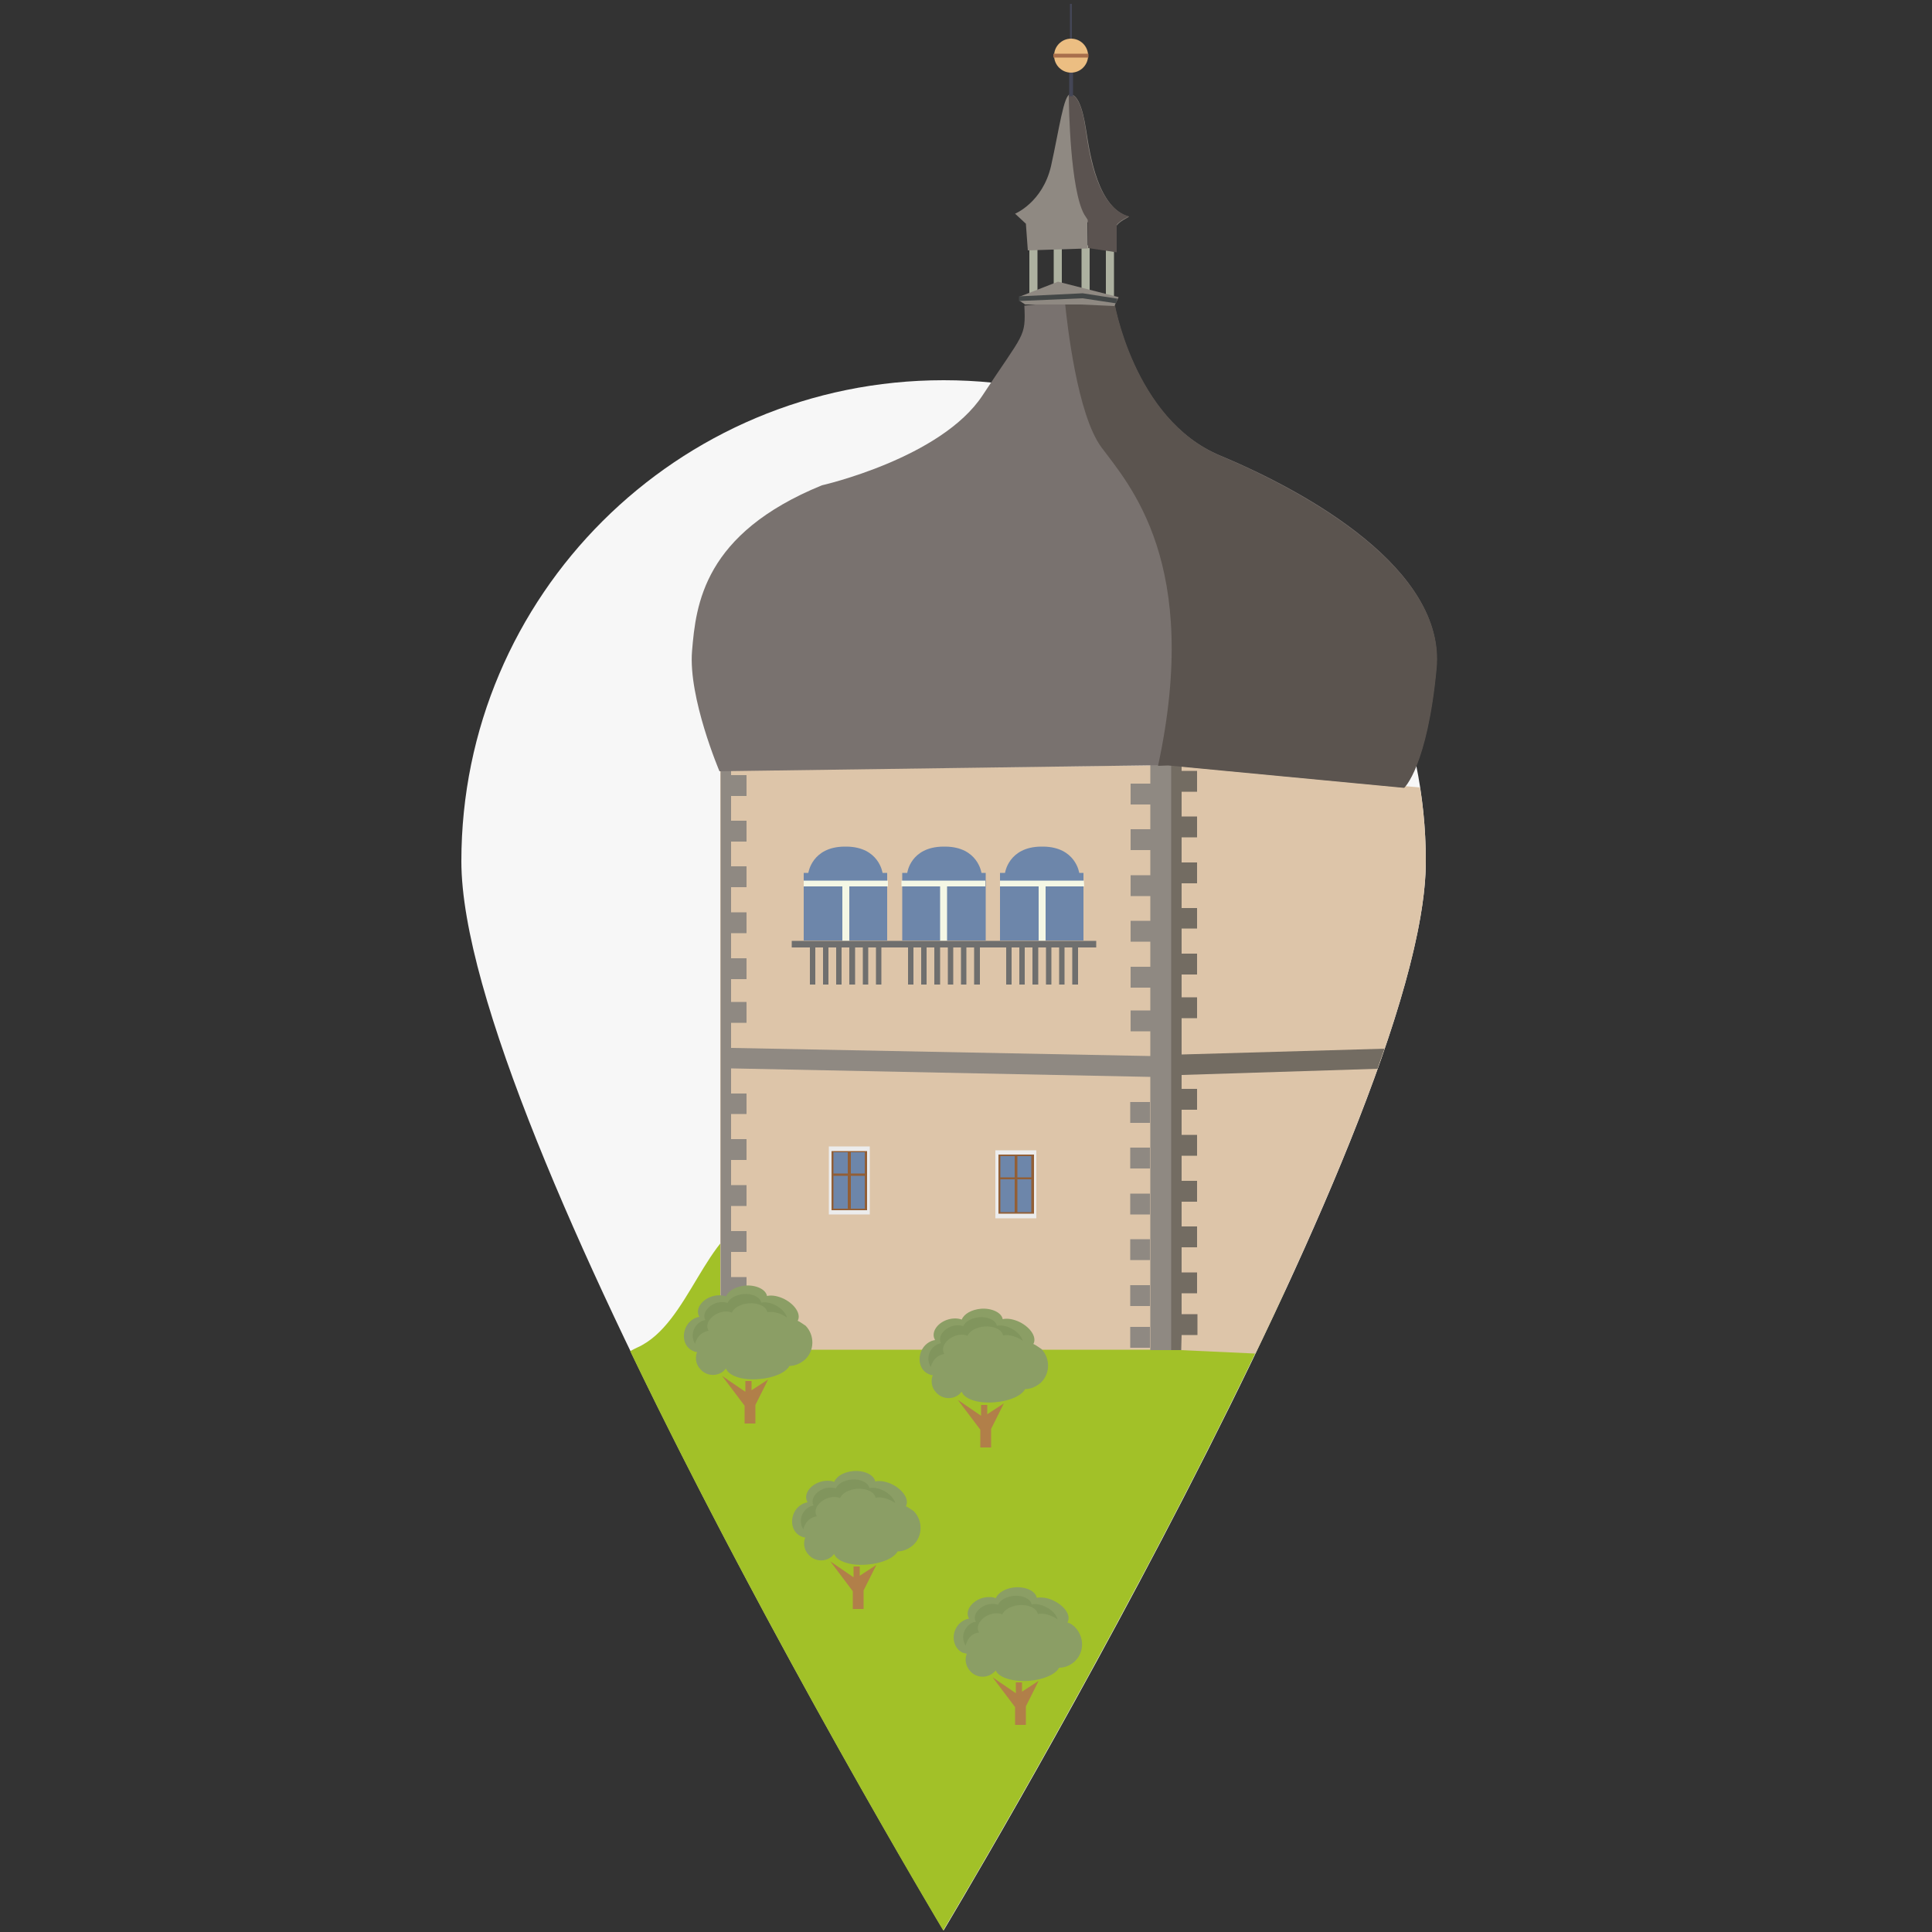
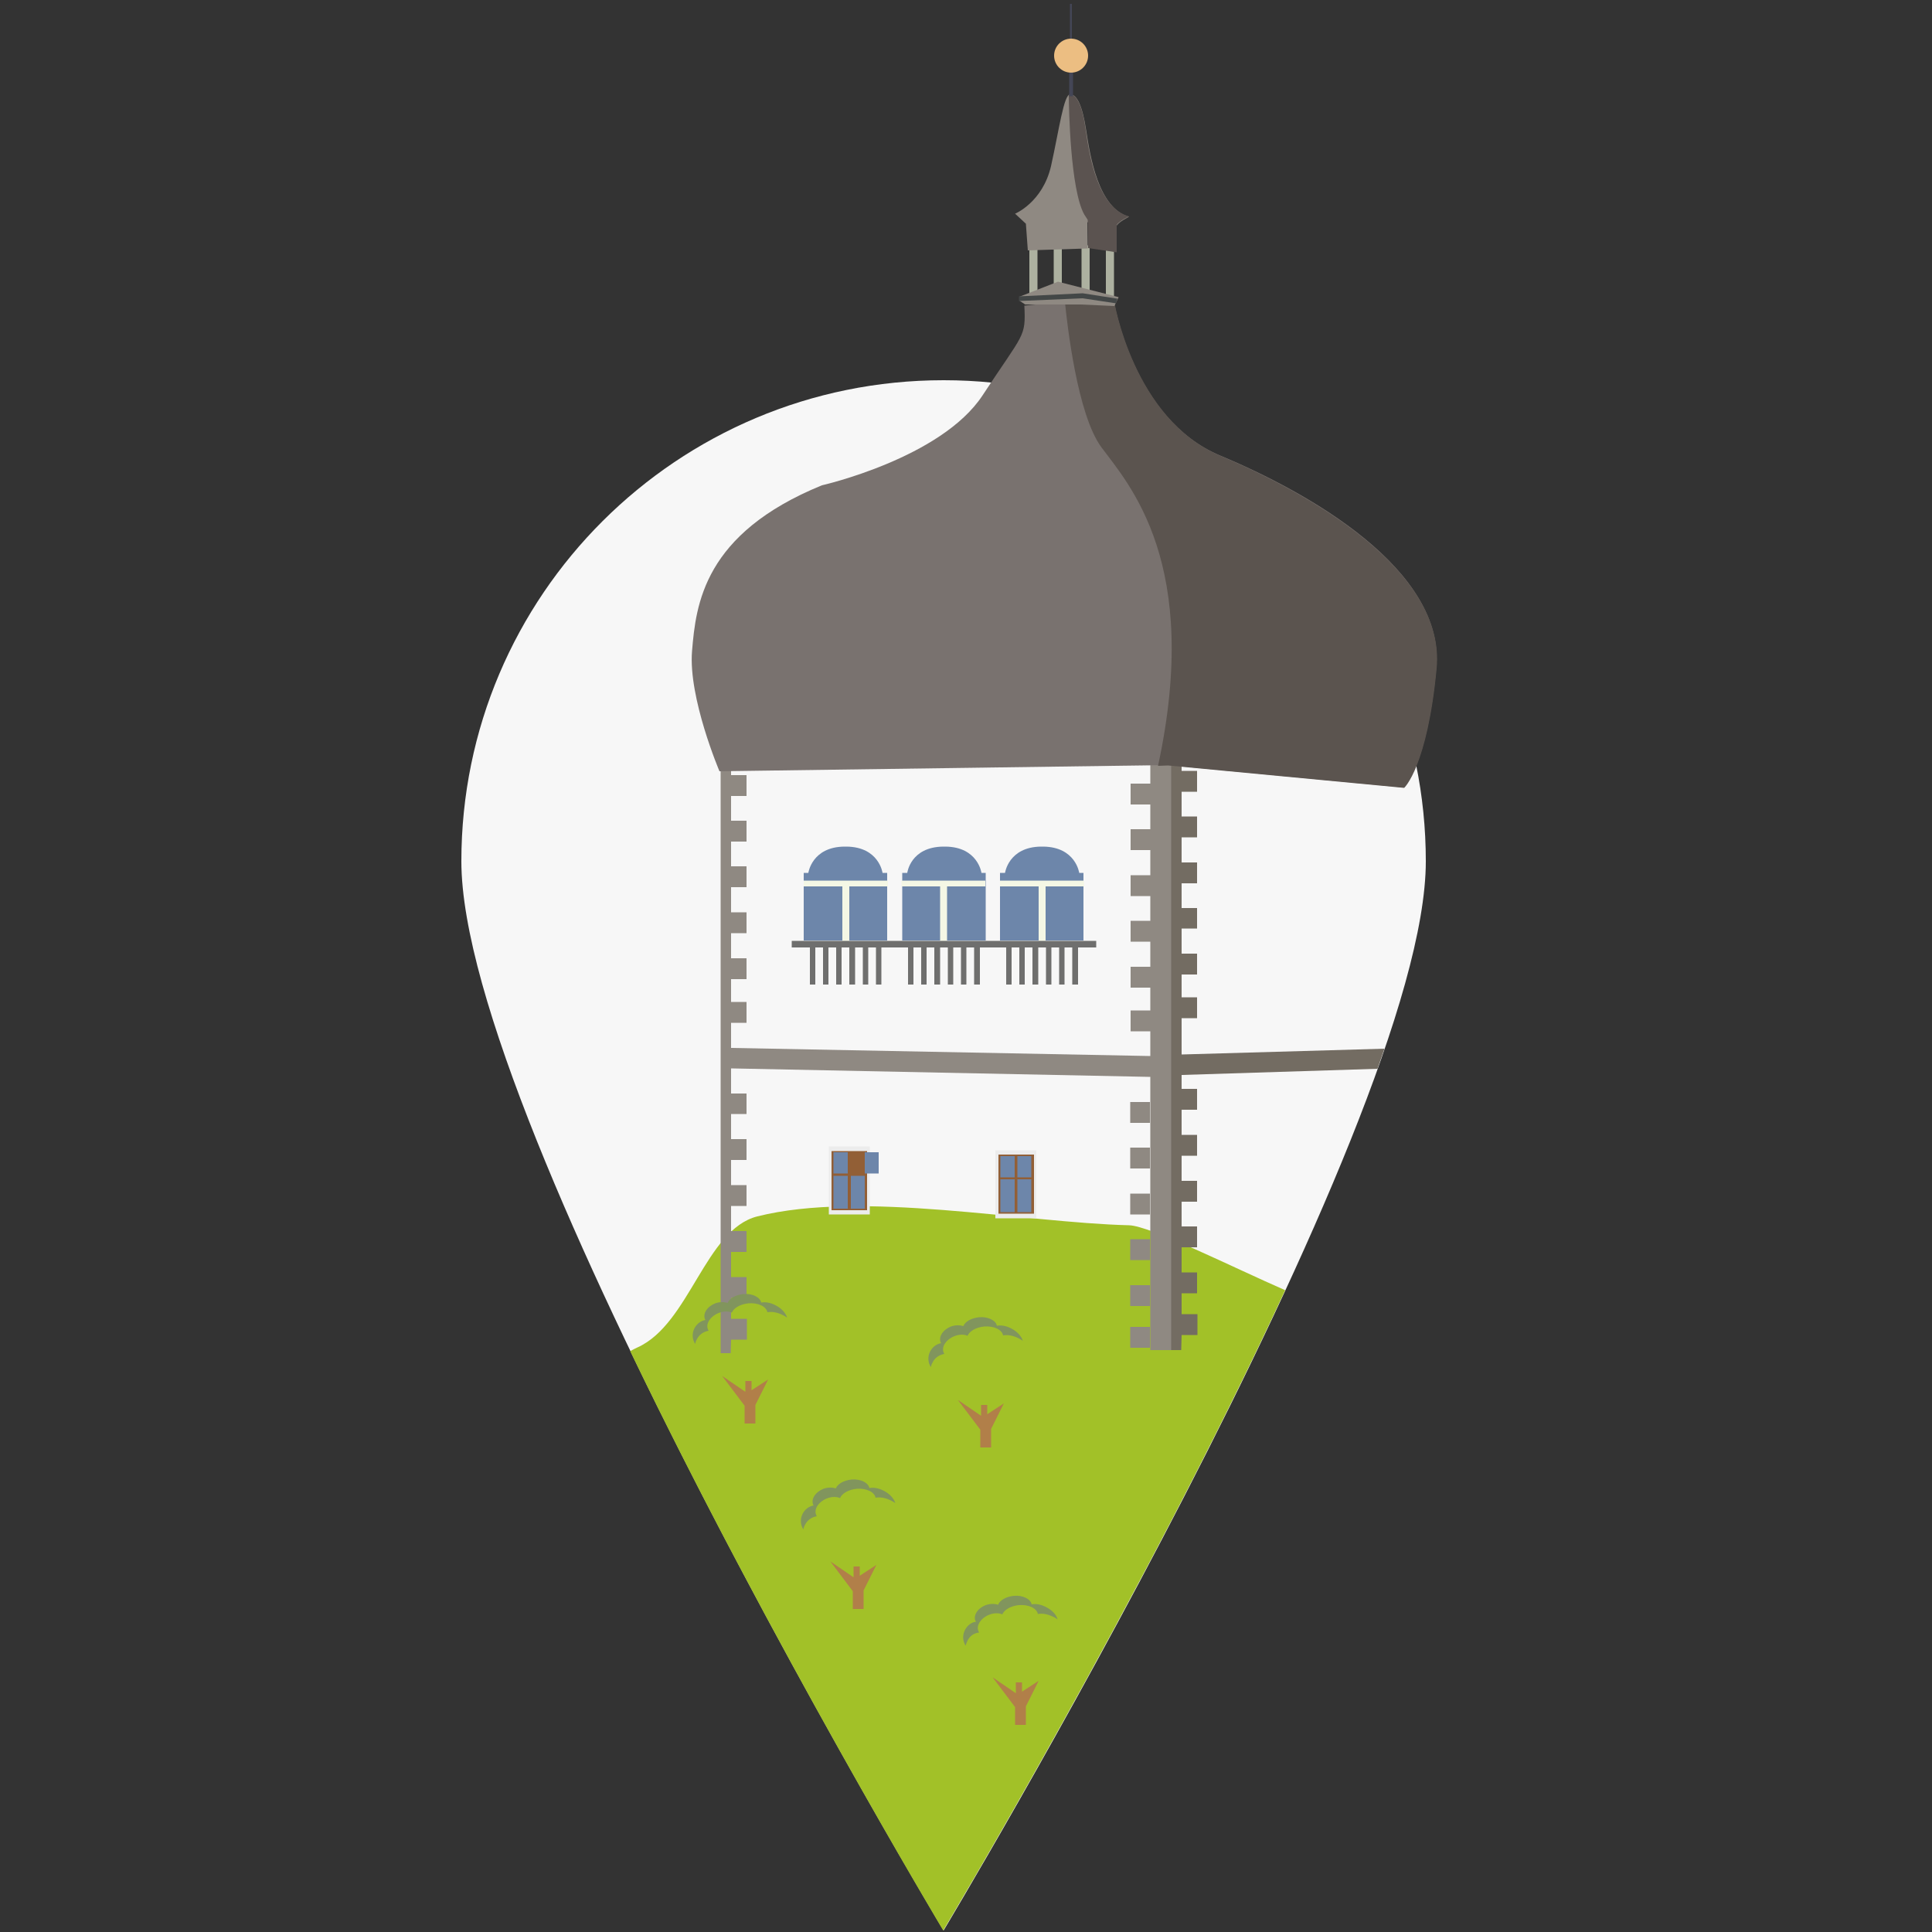
<svg xmlns="http://www.w3.org/2000/svg" version="1.1" id="Ebene_1" x="0" y="0" viewBox="0 0 500 500" xml:space="preserve">
  <rect x="0" y="0" width="500" height="500" fill="#333333" stroke="none" />
  <style>.st3{fill:#8f8982}.st5{fill:#6d86aa}</style>
  <g id="Vorarlberg">
    <path d="M119.4 222.9c0-68.8 55.9-124.5 124.8-124.5S369 154.1 369 222.9 244.2 499.6 244.2 499.6 119.4 291.7 119.4 222.9z" fill="#f7f7f7" />
    <path d="M292.2 317.1c-27.5-.7-69.1-9.1-96.2-2.3-13.5 3.4-17.5 27.8-31 33.9-.6.3-1.3.6-1.9 1 36 74.8 81 149.9 81 149.9s51.6-86 88.5-165.7c-13.3-5.8-35-16.7-40.4-16.8z" fill="#a2c128" />
-     <path d="M367.5 203.8l-64.3-5.8-116.8 1.3v150h116.8l21.7 1c24-49.9 44.1-99.8 44.1-127.4 0-6.5-.5-12.9-1.5-19.1z" fill="#ddc5a9" />
    <path class="st3" d="M297.7 255.6h-5.1v-5.4h5.1v5.4zm0-17.3h-5.1v5.4h5.1v-5.4zm0-11.8h-5.1v5.4h5.1v-5.4zm0-23.7h-5.1v5.4h5.1v-5.4zm0 58.7h-5.1v5.4h5.1v-5.4zm0-46.9h-5.1v5.4h5.1v-5.4zm-5.2 99.7h5.1v-5.4h-5.1v5.4zm0-23.7h5.1v-5.4h-5.1v5.4zm0 11.8h5.1V297h-5.1v5.4zm5.2-104.4v75.3l-108.5-2.1v-6.5h4v-5.4h-4v-5.9h4V248h-4v-6.5h4v-5.4h-4v-6.5h4v-5.4h-4v-6.4h4v-5.4h-4V206h4v-5.4h-4V199l-2.7-.2v151.4h2.6l.1-3.5h4.1v-5.4h-4.1v-5.4h4v-5.4h-4V324h4v-5.4h-4v-6.5h4v-5.4h-4v-6.5h4v-5.4h-4v-6.5h4V283h-4v-6.5l108.5 2.2v70.7h5.5V198h-5.5zm-5.2 140h5.1v-5.4h-5.1v5.4zm0 10.8h5.1v-5.4h-5.1v5.4zm0-22.7h5.1v-5.4h-5.1v5.4z" />
    <path d="M356.5 276.6c.6-1.7 1.2-3.5 1.8-5.2l-52.5 1.5v-9.4h4v-5.4h-4v-5.9h4v-5.4h-4v-6.5h4V235h-4v-6.4h4v-5.4h-4v-6.5h4v-5.4h-4v-6.4h4v-5.4h-4v-1.3l-2.7-.2v151.4h2.6l.1-3.9h4.1v-5.4h-4.1v-5.4h4v-5.4h-4v-6.5h4v-5.4h-4V311h4v-5.4h-4v-6.5h4v-5.4h-4v-6.5h4v-5.4h-4v-3.6l50.7-1.6z" fill="#736c62" />
    <path class="st5" d="M255.1 225.9v17.5h-21.6v-17.5h1.3s.8-6.7 9.3-6.8h.6c8.4.1 9.3 6.8 9.3 6.8h1.1zm-26.7 0s-.9-6.7-9.3-6.8h-.6c-8.4.1-9.3 6.8-9.3 6.8H208v17.5h21.6v-17.5h-1.2zm50.9 0s-.9-6.7-9.3-6.8h-.6c-8.4.1-9.3 6.8-9.3 6.8h-1.3v17.5h21.6v-17.5h-1.1z" />
    <path d="M255.1 229.4h-10v14.1h-1.8v-14.1h-10v-1.5H255v1.5h.1zm-25.4-1.5H208v1.5h10v14.1h1.8v-14.1h10v-1.5h-.1zm50.8 0h-21.7v1.5h10v14.1h1.8v-14.1h10l-.1-1.5z" fill="#f4f7e5" />
    <path fill="#6f6f6e" d="M283.7 243.5h-78.8v1.7h4.7v9.6h1.4v-9.6h2v9.6h1.4v-9.6h2v9.6h1.4v-9.6h2v9.6h1.5v-9.6h2v9.6h1.4v-9.6h2v9.6h1.4v-9.6h6.9v9.6h1.4v-9.6h2v9.6h1.4v-9.6h2v9.6h1.5v-9.6h2v9.6h1.4v-9.6h2v9.6h1.4v-9.6h2v9.6h1.5v-9.6h6.8v9.6h1.4v-9.6h2v9.6h1.4v-9.6h2v9.6h1.5v-9.6h2v9.6h1.4v-9.6h2v9.6h1.4v-9.6h2v9.6h1.5v-9.6h4.7z" />
    <path d="M225.1 314.3h-10.6v-17.6h10.6v17.6zm43.1-16.6h-10.6v17.6h10.6v-17.6z" fill="#ececec" />
    <path d="M224.4 313.2h-9.2v-15.3h9.2v15.3zm43.2-14.4h-9.2v15.3h9.2v-15.3z" fill="#925f36" />
-     <path class="st5" d="M219.4 303.7h-3.7v-5.5h3.7v5.5zm0 .6h-3.7v8.5h3.7v-8.5zm4.4-6.1h-3.6v5.5h3.6v-5.5zm0 6.1h-3.6v8.5h3.6v-8.5zm38.8.4h-3.7v-5.5h3.7v5.5zm0 .5h-3.7v8.5h3.7v-8.5zm4.3-6h-3.6v5.5h3.6v-5.5zm0 6h-3.6v8.5h3.6v-8.5z" />
+     <path class="st5" d="M219.4 303.7h-3.7v-5.5h3.7v5.5zm0 .6h-3.7v8.5h3.7v-8.5zm4.4-6.1v5.5h3.6v-5.5zm0 6.1h-3.6v8.5h3.6v-8.5zm38.8.4h-3.7v-5.5h3.7v5.5zm0 .5h-3.7v8.5h3.7v-8.5zm4.3-6h-3.6v5.5h3.6v-5.5zm0 6h-3.6v8.5h3.6v-8.5z" />
    <path d="M186.2 199.6s-8.1-19-7.1-31.1 3-30.4 33.6-42.9c0 0 30.9-7 41.6-23.3s11.2-14.9 10.8-23.2l14.5-1.5h8.6s4.8 30.8 27.6 40.3 58.3 29.5 55.9 55c-2.4 25.4-8.4 30.9-8.4 30.9l-61.1-5.8-116.8 1.5 117-1.5" fill="#79726f" />
    <path d="M302.3 198.1l61.1 5.8s6-5.5 8.4-30.9-33.2-45.4-55.9-55-27.6-40.3-27.6-40.3h-8.6l-4.1.4c.6 6 3.2 29.1 9.4 37.6 7.2 9.7 26 30.1 14.7 82.5l2.6-.1z" fill="#5b544f" />
    <path d="M268.5 76.5h-2.1v-13h2.1v13zm13.5-13h-2.1v13h2.1v-13zm-7.2 0h-2.1v11.1h2.1V63.5zm13.5 1.3h-2.1v12.4h2.1V64.8z" fill="#adb1a0" />
    <path class="st3" d="M263.8 77.8v-1l10-3.9 15.7 4-1.1 2.3-8.7-.4h-14.4l-1.5-1zm17.3-44.1c-1-6.5-2.4-9.2-4.1-9.3-1.7-.1-2.9 9.2-5 18.6-2.2 9.4-9.3 12.3-9.3 12.3l2.8 2.6.5 6.9 15.5-.5-.1-6.8c2.2.6 7.2 2 7.5 1.1.4-1.1 3.3-2.5 3.3-2.5-8-2.2-10.1-15.9-11.1-22.4z" />
    <path d="M280.2 75.9v1.3l-16.5.7v-1.2l16.5-.8zm0 0v1.3l8.6 1.3.4-1.2-9-1.4z" fill="#434747" />
    <path d="M292.2 56c-8.1-2.2-10.3-15.8-11.2-22.3s-2.4-9.2-4.1-9.3c-.1 0-.2 0-.3.1 0 3.2.4 24.6 4 31 .3.5.6.9.9 1.4l.1 7.3 7.4 1.1v-7.1c.6-1 3.2-2.2 3.2-2.2z" fill="#5b5350" />
    <path d="M276.9 10.1V1h.5v9.1h-.5zm.8 14.8v-9.1h-1v9.1h1z" fill="#444656" />
    <circle cx="277.2" cy="14.4" r="4.4" fill="#ecbe82" />
-     <path fill="#a86f4b" d="M272.6 13.9h9.1v1h-9.1z" />
    <path d="M253.9 366.4v-2.8h1.6v2.4l4.3-2.8-3.3 6.6v4.8h-2.8V370l-5.8-7.7 6 4.1zm-39 37.7l5.8 7.7v4.6h2.8v-4.8l3.3-6.6-4.3 2.8v-2.4h-1.6v2.8l-6-4.1zm-28-48l5.8 7.7v4.6h2.8v-4.8l3.3-6.6-4.3 2.8v-2.4h-1.6v2.8l-6-4.1zm70 78l5.8 7.7v4.6h2.8v-4.8l3.3-6.6-4.3 2.8v-2.4h-1.6v2.8l-6-4.1z" fill="#b17f49" />
-     <path d="M278.3 421.2c2.4 2.6 2.3 6.5-.2 8.8-1.1 1-2.5 1.6-4 1.6-.9 1.7-4 3.1-7.8 3.4-4.3.3-7.9-.9-8.6-2.7-.1.2-.3.4-.5.5-1.7 1.6-4.5 1.5-6.1-.3-1.2-1.3-1.5-3.1-.9-4.5-.4-.1-.8-.2-1.1-.3-2.1-1-2.9-3.8-1.8-6.1.7-1.5 2.1-2.5 3.5-2.7-.1-.1-.2-.3-.2-.4-.7-1.7.8-3.9 3.2-4.8 1.4-.5 2.9-.5 3.9-.1.6-1.4 2.5-2.6 5-2.8 2.9-.2 5.3 1 5.6 2.7 1.3-.2 2.9 0 4.5.8 2.8 1.4 4.4 3.8 3.5 5.5 0 .1-.1.1-.1.1.9.2 1.5.7 2.1 1.3zm-71.9-79.4l.1-.1c.8-1.7-.8-4.1-3.5-5.5-1.6-.8-3.3-1.1-4.5-.8-.3-1.7-2.8-2.9-5.6-2.7-2.4.2-4.4 1.3-5 2.8-1.1-.4-2.5-.4-3.9.1-2.5.9-3.9 3.1-3.2 4.8.1.1.1.3.2.4-1.4.2-2.8 1.2-3.5 2.7-1.1 2.4-.4 5.1 1.8 6.1.4.2.7.3 1.1.3-.6 1.5-.3 3.3.9 4.5 1.6 1.8 4.4 1.9 6.1.3.2-.2.3-.4.5-.5.7 1.9 4.3 3.1 8.6 2.7 3.8-.3 6.9-1.7 7.8-3.4 1.4 0 2.8-.6 4-1.6 2.5-2.3 2.6-6.3.2-8.8-.8-.5-1.4-1-2.1-1.3zm28 48l.1-.1c.8-1.7-.8-4.1-3.5-5.5-1.6-.8-3.3-1.1-4.5-.8-.3-1.7-2.8-2.9-5.6-2.7-2.4.2-4.4 1.3-5 2.8-1.1-.4-2.5-.4-3.9.1-2.5.9-3.9 3.1-3.2 4.8.1.1.1.3.2.4-1.4.2-2.8 1.2-3.5 2.7-1.1 2.4-.4 5.1 1.8 6.1.4.2.7.3 1.1.3-.6 1.5-.3 3.3.9 4.5 1.6 1.8 4.4 1.9 6.1.3.2-.2.3-.4.5-.5.7 1.9 4.3 3.1 8.6 2.7 3.8-.3 6.9-1.7 7.8-3.4 1.4 0 2.8-.6 4-1.6 2.5-2.3 2.6-6.3.2-8.8-.8-.5-1.4-1-2.1-1.3zm33-42l.1-.1c.8-1.7-.8-4.1-3.5-5.5-1.6-.8-3.3-1.1-4.5-.8-.3-1.7-2.8-2.9-5.6-2.7-2.4.2-4.4 1.3-5 2.8-1.1-.4-2.5-.4-3.9.1-2.5.9-3.9 3.1-3.2 4.8.1.1.1.3.2.4-1.4.2-2.8 1.2-3.5 2.7-1.1 2.4-.4 5.1 1.8 6.1.4.2.7.3 1.1.3-.6 1.5-.3 3.3.9 4.5 1.6 1.8 4.4 1.9 6.1.3.2-.2.3-.4.5-.5.7 1.9 4.3 3.1 8.6 2.7 3.8-.3 6.9-1.7 7.8-3.4 1.4 0 2.8-.6 4-1.6 2.5-2.3 2.6-6.3.2-8.8-.8-.5-1.4-1-2.1-1.3z" fill="#8b9e65" />
    <path d="M250.3 424.8c-.2.4-.3.8-.4 1.1-.7-1.1-.9-2.6-.2-4 .6-1.2 1.7-2.1 2.9-2.2-.1-.1-.1-.2-.2-.3-.5-1.4.6-3.2 2.7-4 1.2-.4 2.3-.4 3.2-.1.5-1.2 2.1-2.1 4.1-2.3 2.3-.2 4.3.8 4.6 2.2 1-.2 2.4 0 3.7.7 1.6.8 2.7 2 3 3.2-.4-.3-.7-.5-1.2-.7-1.4-.7-2.8-.9-3.9-.7-.3-1.5-2.4-2.5-4.9-2.3-2.1.2-3.8 1.2-4.3 2.4-.9-.4-2.2-.4-3.4.1-2.1.8-3.4 2.7-2.8 4.2 0 .1.1.2.2.4-1.3.1-2.5.9-3.1 2.3zm-66.9-80.4c-.1-.1-.1-.2-.2-.4-.6-1.5.7-3.4 2.8-4.2 1.2-.5 2.5-.5 3.4-.1.5-1.2 2.2-2.2 4.3-2.4 2.5-.2 4.6.8 4.9 2.3 1.1-.2 2.5 0 3.9.7.4.2.8.4 1.2.7-.3-1.1-1.4-2.4-3-3.2-1.3-.7-2.7-.9-3.7-.7-.3-1.4-2.3-2.4-4.6-2.2-2 .2-3.6 1.1-4.1 2.3-.9-.3-2.1-.3-3.2.1-2 .8-3.2 2.5-2.7 4 0 .1.1.2.2.3-1.2.2-2.3 1-2.9 2.2-.7 1.4-.5 2.9.2 4 .1-.4.2-.8.4-1.1.6-1.3 1.8-2.1 3.1-2.3zm28 48c-.1-.1-.1-.2-.2-.4-.6-1.5.7-3.4 2.8-4.2 1.2-.5 2.5-.5 3.4-.1.5-1.2 2.2-2.2 4.3-2.4 2.5-.2 4.6.8 4.9 2.3 1.1-.2 2.5 0 3.9.7.4.2.8.4 1.2.7-.3-1.1-1.4-2.4-3-3.2-1.3-.7-2.7-.9-3.7-.7-.3-1.4-2.3-2.4-4.6-2.2-2 .2-3.6 1.1-4.1 2.3-.9-.3-2.1-.3-3.2.1-2 .8-3.2 2.5-2.7 4 0 .1.1.2.2.3-1.2.2-2.3 1-2.9 2.2-.7 1.4-.5 2.9.2 4 .1-.4.2-.8.4-1.1.6-1.3 1.8-2.1 3.1-2.3zm33-42c-.1-.1-.1-.2-.2-.4-.6-1.5.7-3.4 2.8-4.2 1.2-.5 2.5-.5 3.4-.1.5-1.2 2.2-2.2 4.3-2.4 2.5-.2 4.6.8 4.9 2.3 1.1-.2 2.5 0 3.9.7.4.2.8.4 1.2.7-.3-1.1-1.4-2.4-3-3.2-1.3-.7-2.7-.9-3.7-.7-.3-1.4-2.3-2.4-4.6-2.2-2 .2-3.6 1.1-4.1 2.3-.9-.3-2.1-.3-3.2.1-2 .8-3.2 2.5-2.7 4 0 .1.1.2.2.3-1.2.2-2.3 1-2.9 2.2-.7 1.4-.5 2.9.2 4 .1-.4.2-.8.4-1.1.6-1.3 1.8-2.1 3.1-2.3z" fill="#81955d" />
  </g>
</svg>